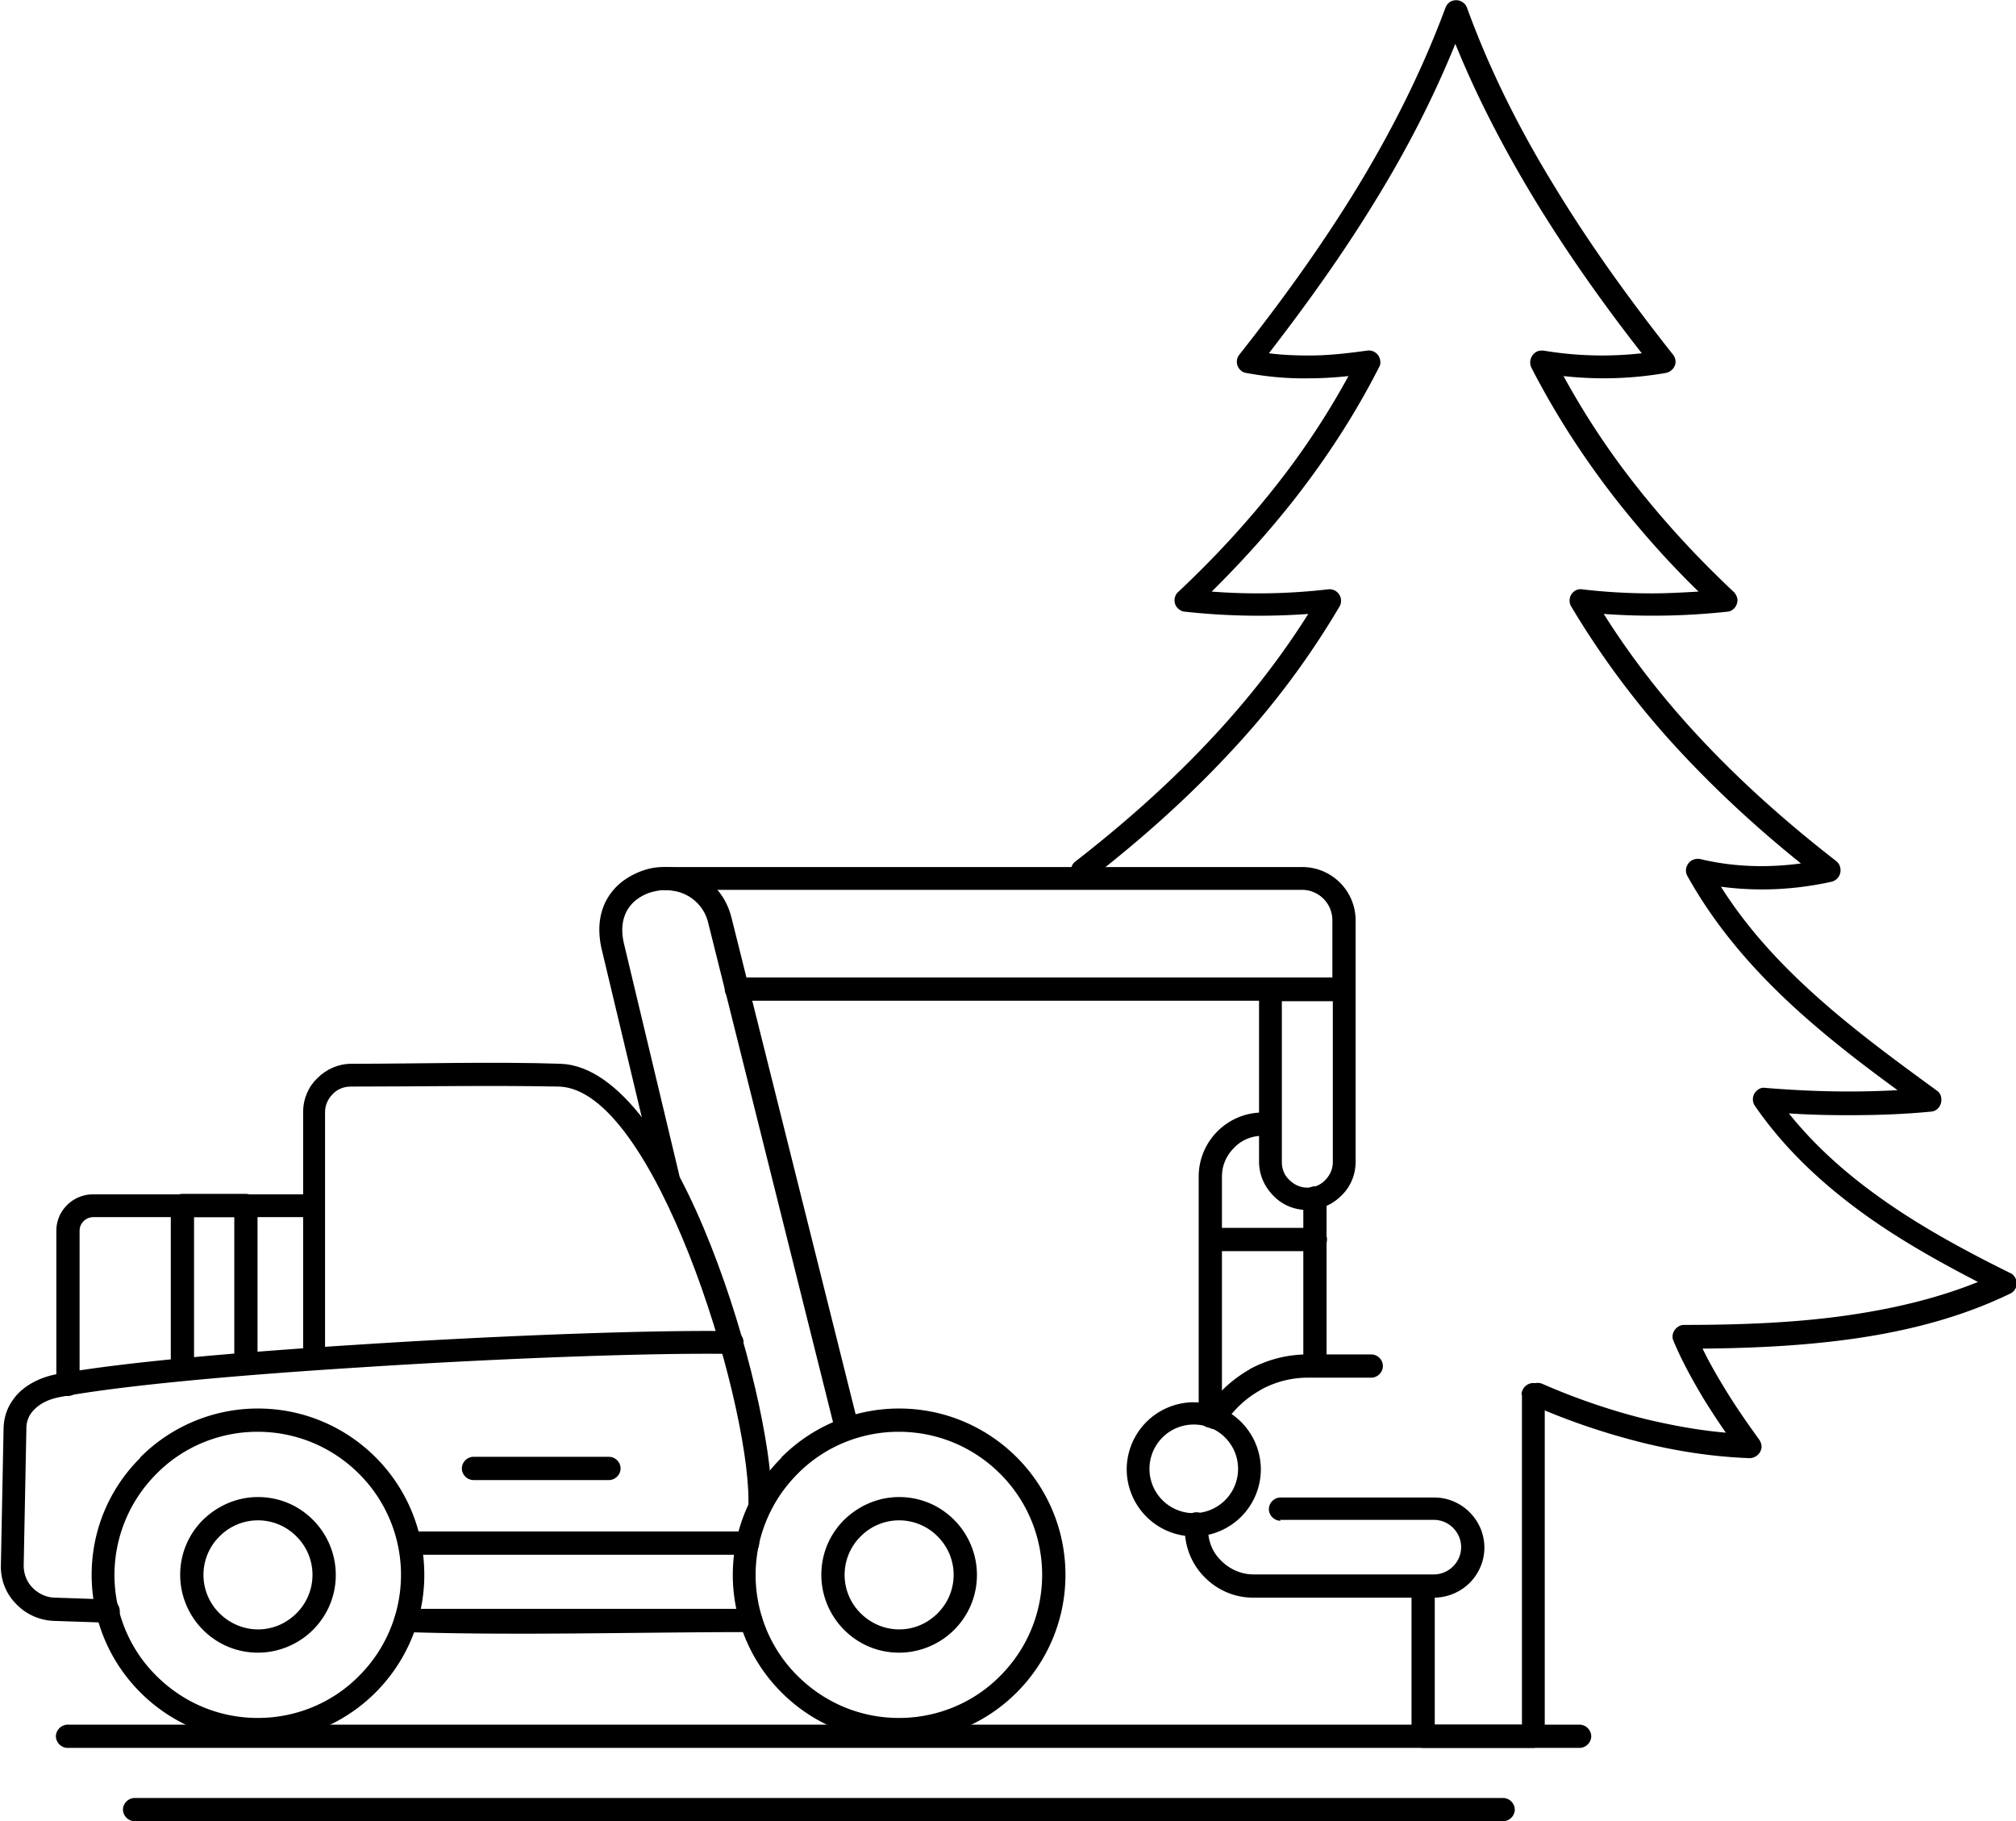
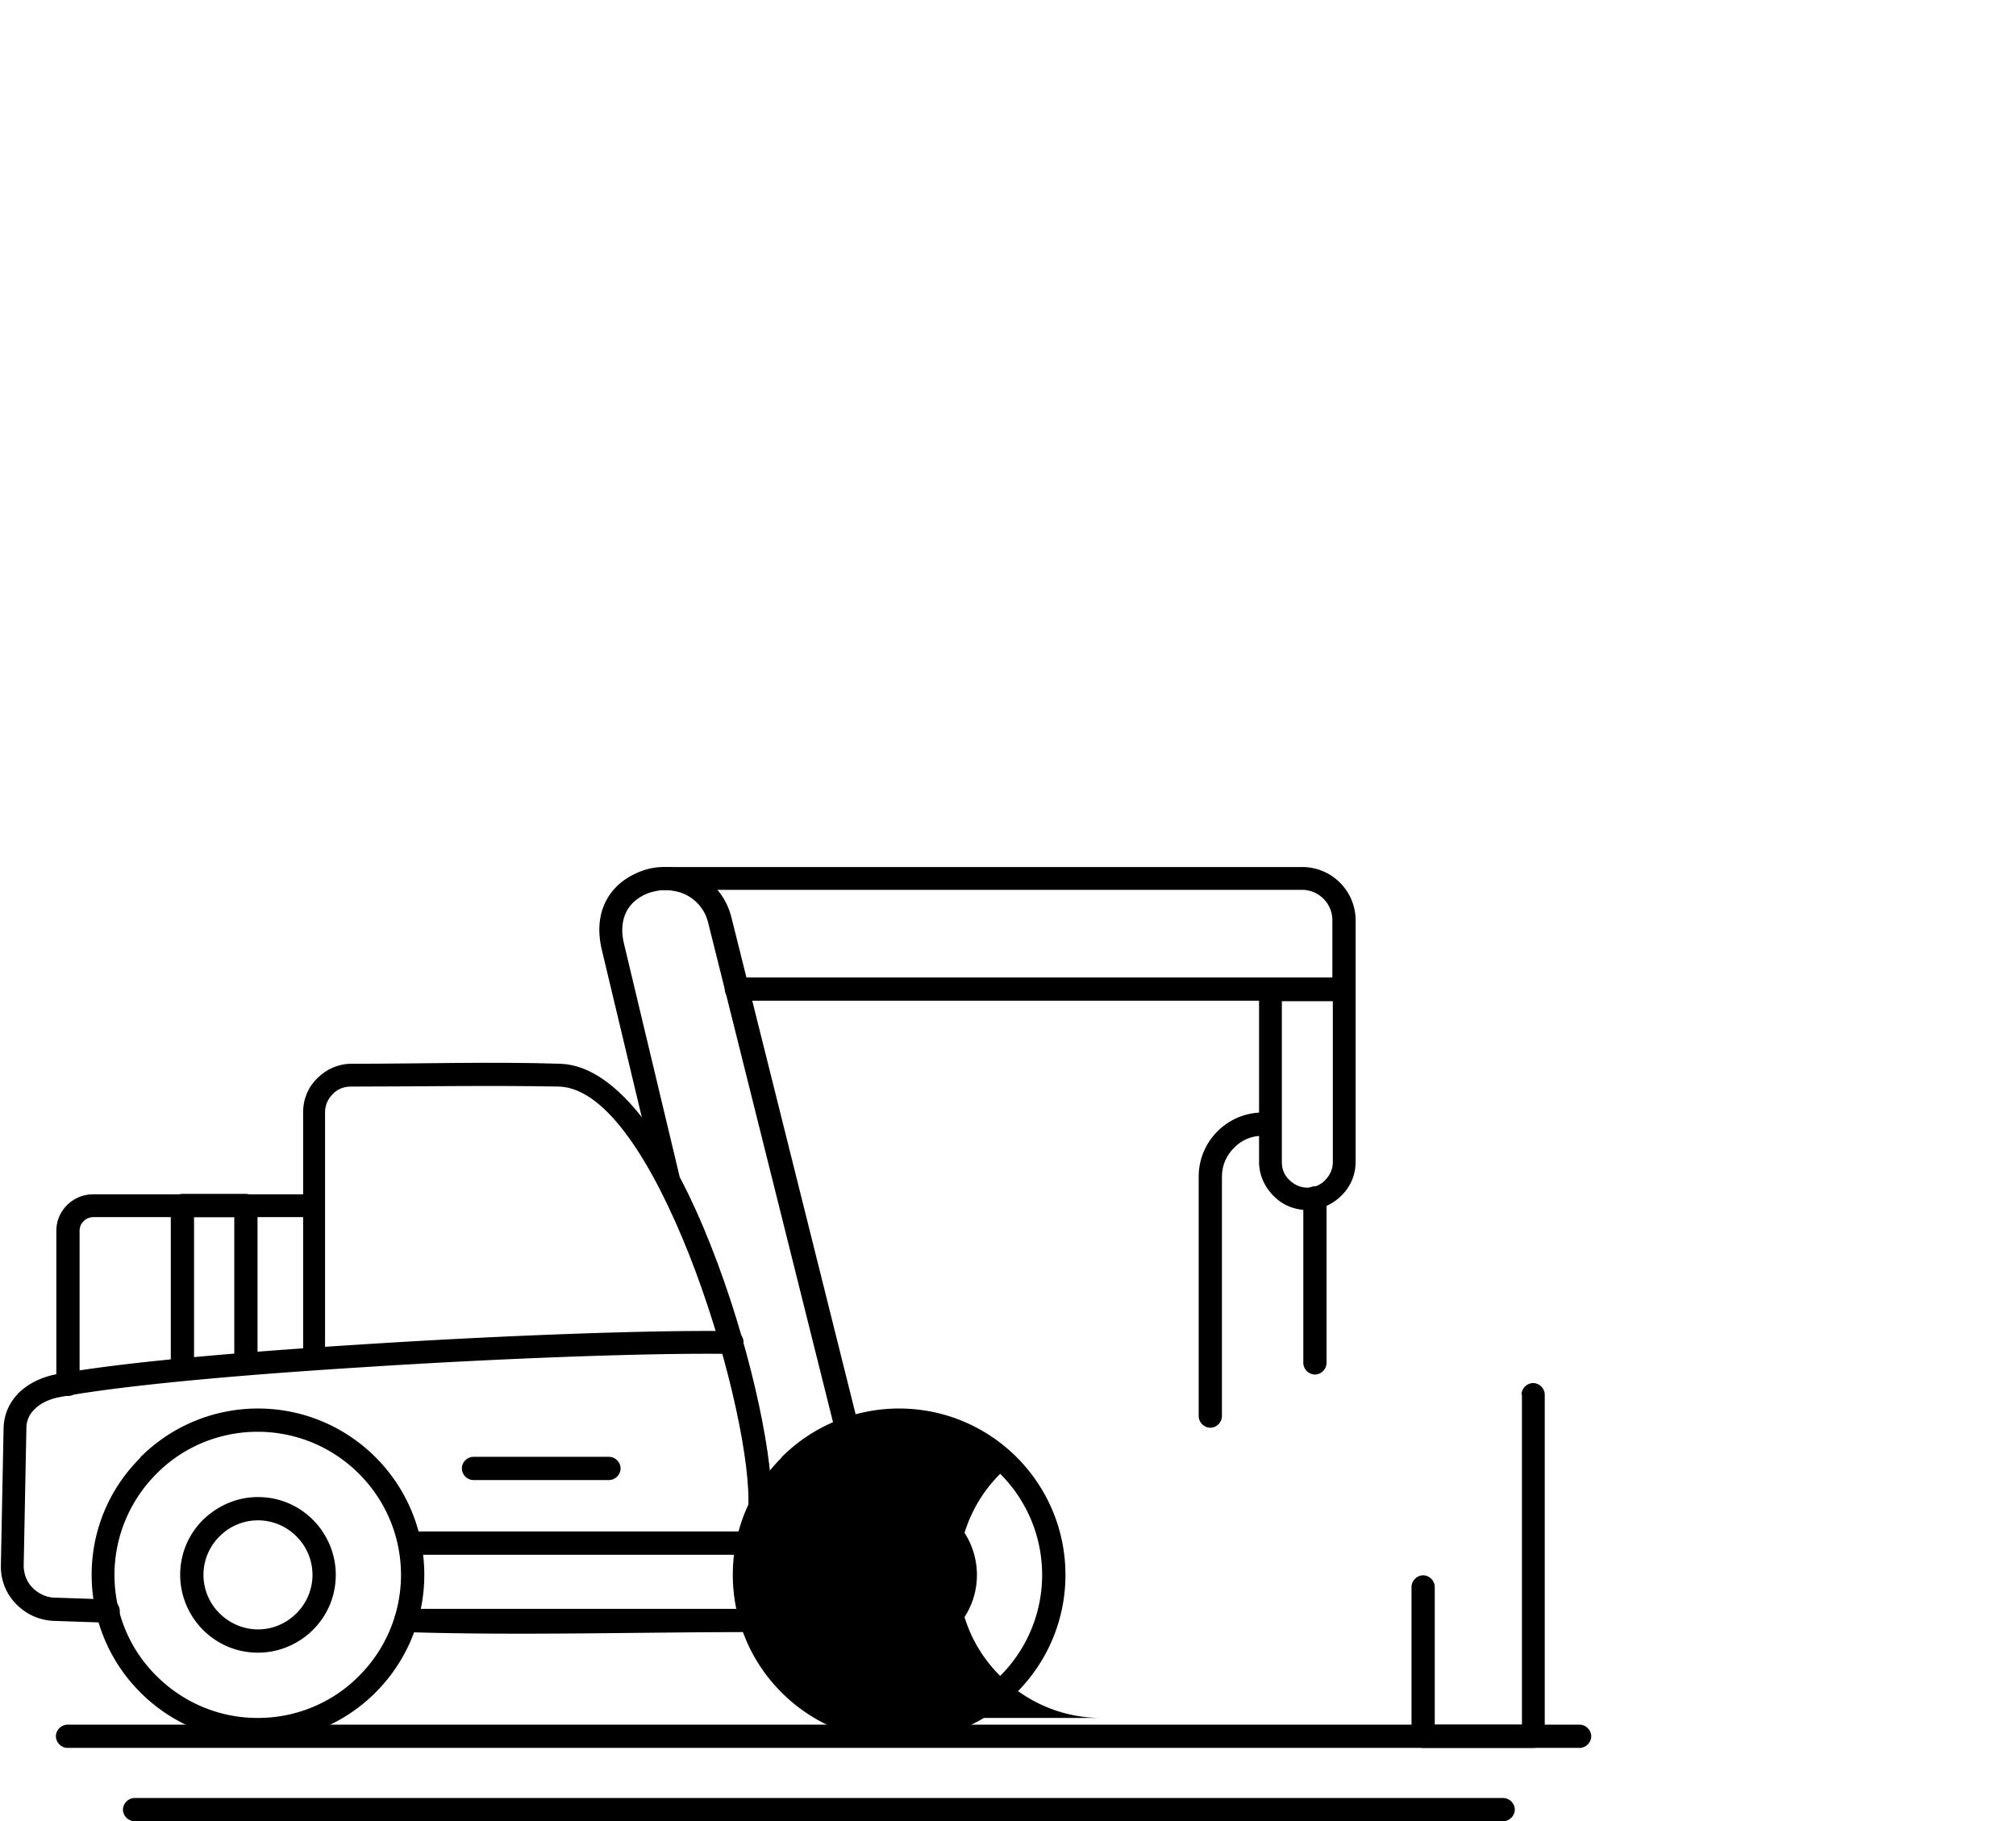
<svg xmlns="http://www.w3.org/2000/svg" xml:space="preserve" width="116.484" height="105.223" style="shape-rendering:geometricPrecision;text-rendering:geometricPrecision;image-rendering:optimizeQuality;fill-rule:evenodd;clip-rule:evenodd" viewBox="0 0 45.09 40.73">
  <defs>
    <style>.fil0{fill:#000;fill-rule:nonzero}</style>
  </defs>
  <g id="Layer_x0020_1">
    <path class="fil0" d="M1.51 39.09c-.14 0-.26-.12-.26-.26s.12-.26.26-.26h33.82c.14 0 .26.12.26.26s-.12.26-.26.26H1.51zm1.5 1.64c-.14 0-.26-.12-.26-.26s.12-.26.26-.26h30.61c.14 0 .26.12.26.26s-.12.26-.26.26H3.01z" />
    <path class="fil0" d="M5.77 38.42c.88 0 1.69-.36 2.26-.94a3.19 3.19 0 0 0 0-4.52c-.58-.58-1.38-.94-2.27-.94-.88 0-1.69.36-2.26.94l-.01.01a3.2 3.2 0 0 0-.93 2.25c0 .88.36 1.69.94 2.26.58.58 1.38.94 2.26.94zm2.63-.57a3.71 3.71 0 0 1-2.63 1.09 3.71 3.71 0 0 1-2.63-1.09 3.71 3.71 0 0 1-1.09-2.63c0-1.02.41-1.94 1.08-2.61l.01-.02a3.71 3.71 0 0 1 2.63-1.09c1.03 0 1.96.42 2.63 1.09.67.67 1.09 1.6 1.09 2.63 0 1.03-.42 1.96-1.09 2.63z" />
-     <path class="fil0" d="M5.77 36.44c.34 0 .64-.14.86-.36a1.209 1.209 0 0 0 0-1.72 1.209 1.209 0 0 0-1.72 0 1.209 1.209 0 0 0 0 1.72c.22.22.53.36.86.36zm1.23.01c-.31.31-.75.51-1.23.51s-.91-.19-1.23-.51c-.31-.31-.51-.75-.51-1.23s.19-.91.51-1.23c.32-.31.75-.51 1.23-.51s.91.19 1.23.51c.31.31.51.75.51 1.23s-.19.91-.51 1.23zm13.11 1.97c.88 0 1.69-.36 2.26-.94a3.19 3.19 0 0 0 0-4.52c-.58-.58-1.38-.94-2.27-.94-.88 0-1.69.36-2.26.94l-.01.01a3.2 3.2 0 0 0-.93 2.25c0 .88.36 1.69.94 2.26.58.58 1.38.94 2.26.94zm2.63-.57a3.71 3.71 0 0 1-2.63 1.09 3.71 3.71 0 0 1-2.63-1.09 3.71 3.71 0 0 1-1.09-2.63c0-1.02.41-1.94 1.08-2.61l.01-.02a3.71 3.71 0 0 1 2.63-1.09c1.03 0 1.96.42 2.63 1.09.67.67 1.09 1.6 1.09 2.63 0 1.03-.42 1.96-1.09 2.63z" />
+     <path class="fil0" d="M5.77 36.44c.34 0 .64-.14.86-.36a1.209 1.209 0 0 0 0-1.72 1.209 1.209 0 0 0-1.72 0 1.209 1.209 0 0 0 0 1.72c.22.22.53.36.86.36zm1.23.01c-.31.31-.75.51-1.23.51s-.91-.19-1.23-.51c-.31-.31-.51-.75-.51-1.23s.19-.91.51-1.23c.32-.31.75-.51 1.23-.51s.91.19 1.23.51c.31.31.51.75.51 1.23s-.19.91-.51 1.23zm13.11 1.97c.88 0 1.69-.36 2.26-.94a3.19 3.19 0 0 0 0-4.52l-.01.01a3.2 3.2 0 0 0-.93 2.25c0 .88.36 1.69.94 2.26.58.58 1.38.94 2.26.94zm2.63-.57a3.71 3.71 0 0 1-2.63 1.09 3.71 3.71 0 0 1-2.63-1.09 3.71 3.71 0 0 1-1.09-2.63c0-1.02.41-1.94 1.08-2.61l.01-.02a3.71 3.71 0 0 1 2.63-1.09c1.03 0 1.96.42 2.63 1.09.67.67 1.09 1.6 1.09 2.63 0 1.03-.42 1.96-1.09 2.63z" />
    <path class="fil0" d="M20.11 36.44c.34 0 .64-.14.86-.36a1.209 1.209 0 0 0 0-1.72 1.209 1.209 0 0 0-1.72 0 1.209 1.209 0 0 0 0 1.72c.22.22.53.36.86.36zm1.23.01c-.31.31-.75.51-1.23.51s-.91-.19-1.23-.51c-.31-.31-.51-.75-.51-1.23s.19-.91.51-1.23c.32-.31.75-.51 1.23-.51s.91.19 1.23.51c.31.31.51.75.51 1.23s-.19.91-.51 1.23zM10.59 33.1c-.14 0-.26-.12-.26-.26s.12-.26.26-.26h3.03c.14 0 .26.12.26.26s-.12.26-.26.26h-3.03zm6.13 1.15c.14 0 .26.12.26.26s-.12.26-.26.26H9.17c-.14 0-.26-.12-.26-.26s.12-.26.26-.26h7.55z" />
    <path class="fil0" d="M16.38 29.77c.14 0 .26.12.25.26 0 .14-.12.26-.26.25-1.69-.03-5.08.09-8.31.3-2.71.17-5.3.4-6.7.66-.23.04-.44.13-.58.27a.58.58 0 0 0-.19.44l-.06 3.06c0 .19.07.37.2.5s.31.22.51.22l1.19.04c.14 0 .25.12.25.27 0 .14-.12.25-.27.25l-1.19-.04c-.34-.01-.64-.15-.86-.38-.22-.22-.35-.53-.34-.87l.06-3.06c.01-.33.14-.59.35-.8.22-.21.52-.35.85-.41 1.43-.26 4.04-.49 6.76-.66 3.24-.21 6.64-.33 8.35-.3zM9.07 36.5c-.14 0-.25-.12-.25-.27 0-.14.12-.25.27-.25h7.7c.14 0 .26.12.26.26s-.12.26-.26.26c-2.54 0-5.19.08-7.71 0z" />
    <path class="fil0" d="M7 26.7c.14 0 .26.12.26.26s-.12.26-.26.26H2.09a.31.31 0 0 0-.22.09c-.06.06-.09.13-.09.22v3.43c0 .14-.12.26-.26.26s-.26-.12-.26-.26v-3.43c0-.23.09-.43.24-.58.15-.15.36-.24.58-.24h4.91z" />
    <path class="fil0" d="M7.3 30.25c0 .14-.12.26-.26.26s-.26-.12-.26-.26v-5.38c0-.3.12-.57.32-.76.2-.2.47-.32.76-.32 1.53 0 3.16-.05 4.68 0 1.31.05 2.51 1.91 3.36 4.07.83 2.1 1.36 4.5 1.36 5.69v.13c0 .14-.12.25-.27.25-.14 0-.25-.12-.25-.27v-.11c0-1.14-.52-3.45-1.33-5.5-.79-1.99-1.83-3.71-2.9-3.75-1.54-.03-3.12 0-4.67 0-.15 0-.3.06-.4.17-.1.1-.17.24-.17.4v5.38zm-2.96.25c0 .14-.12.26-.26.26s-.26-.12-.26-.26v-3.54c0-.14.12-.26.26-.26H5.5c.14 0 .26.12.26.26v3.37c0 .14-.12.26-.26.26s-.26-.12-.26-.26v-3.11h-.9v3.28z" />
    <path class="fil0" d="M19.17 31.84c.03.14-.05.28-.19.31a.256.256 0 0 1-.31-.19l-2.83-11.32a.941.941 0 0 0-.8-.72.987.987 0 0 0-.42.02c-.14.03-.26.09-.37.17-.26.19-.41.53-.29 1.01l1.23 5.15c.03.14-.05.28-.19.31a.256.256 0 0 1-.31-.19l-1.23-5.15c-.17-.72.07-1.24.49-1.55.17-.12.36-.21.56-.26.2-.05.41-.05.62-.02.55.08 1.06.44 1.23 1.11l2.83 11.32z" />
    <path class="fil0" d="M14.9 19.91c-.14 0-.26-.12-.26-.26s.12-.26.26-.26h14.22a1.194 1.194 0 0 1 1.2 1.2v5.39c0 .3-.12.57-.32.76-.2.2-.47.32-.76.32-.3 0-.57-.12-.76-.32-.2-.2-.32-.47-.32-.76v-3.6H16.47c-.14 0-.26-.12-.26-.26s.12-.26.26-.26H29.8v-1.28a.68.68 0 0 0-.68-.68H14.9zm14.9 2.48h-1.13v3.6c0 .16.06.3.17.4.1.1.24.17.4.17.15 0 .3-.06.4-.17.1-.1.17-.24.17-.4v-3.6z" />
    <path class="fil0" d="M28.43 24.9c.14.02.24.15.22.29-.02.14-.15.24-.29.22l-.06-.01h-.06c-.25 0-.48.1-.64.27-.17.17-.27.39-.27.64v5.36c0 .14-.12.26-.26.26s-.26-.12-.26-.26v-5.36c0-.39.16-.75.42-1.01s.62-.42 1.01-.42h.09l.09.01zm1.24 5.58c0 .14-.12.26-.26.26s-.26-.12-.26-.26v-3.69c0-.14.12-.26.26-.26s.26.12.26.26v3.69z" />
-     <path class="fil0" d="M27.08 27.98c-.14 0-.26-.12-.26-.26s.12-.26.26-.26h2.34c.14 0 .26.12.26.26s-.12.26-.26.26h-2.34zm-.38 5.86a.99.99 0 1 0 0-1.982.99.99 0 0 0 0 1.982zm1.06.08c-.27.27-.65.44-1.06.44a1.505 1.505 0 0 1-1.5-1.5 1.505 1.505 0 0 1 1.5-1.5 1.505 1.505 0 0 1 1.5 1.5c0 .41-.17.79-.44 1.06z" />
-     <path class="fil0" d="M28.64 34.01c-.14 0-.26-.12-.26-.26s.12-.26.26-.26h3.44c.31 0 .59.13.79.33.2.2.33.48.33.79 0 .31-.13.59-.33.79-.2.2-.49.33-.8.33h-4.04c-.42 0-.8-.17-1.08-.45a1.52 1.52 0 0 1-.45-1.08v-.12c0-.14.12-.26.26-.26s.26.12.26.26v.12c0 .28.11.53.3.71.18.18.44.3.71.3h4.04c.17 0 .32-.07.43-.18a.604.604 0 0 0 0-.86.604.604 0 0 0-.43-.18h-3.44zm-1.26-2.17c-.08.12-.23.16-.35.08-.12-.08-.16-.23-.08-.35.25-.39.59-.71.99-.94l.01-.01c.39-.21.83-.33 1.3-.33h1.42c.14 0 .26.12.26.26s-.12.26-.26.26h-1.42c-.38 0-.74.1-1.05.27l-.01.01c-.33.18-.61.45-.81.76zm6.91-.42a.256.256 0 0 1-.13-.34c.06-.13.21-.19.34-.13.78.34 1.55.6 2.32.79.59.14 1.19.25 1.78.3-.18-.26-.35-.52-.51-.78-.25-.42-.48-.84-.66-1.27-.06-.13.01-.28.14-.34.04-.02.08-.02.11-.02 1.29 0 2.56-.05 3.75-.23 1-.15 1.94-.38 2.81-.73-.89-.46-1.76-.95-2.55-1.52-.94-.68-1.78-1.46-2.44-2.42a.258.258 0 0 1 .07-.36c.05-.04.11-.05.17-.04.62.05 1.24.08 1.85.08.37 0 .74-.01 1.1-.03-.81-.59-1.6-1.2-2.34-1.88-.91-.84-1.73-1.78-2.36-2.91-.07-.12-.02-.28.1-.35.06-.03.12-.04.18-.03.75.18 1.5.2 2.26.1-.97-.78-1.87-1.61-2.69-2.49a19.17 19.17 0 0 1-2.45-3.26.258.258 0 0 1 .09-.35c.05-.03.11-.04.16-.03.51.06 1.03.09 1.56.09.34 0 .69-.02 1.04-.04-.67-.65-1.29-1.35-1.87-2.09-.7-.9-1.33-1.87-1.87-2.92a.272.272 0 0 1 .11-.35c.05-.03.1-.03.16-.03a7.928 7.928 0 0 0 2.2.06c-.86-1.1-1.66-2.23-2.38-3.41-.68-1.12-1.29-2.28-1.79-3.51-.5 1.23-1.1 2.39-1.79 3.51-.72 1.18-1.53 2.31-2.38 3.41.31.04.61.05.91.05.43 0 .86-.05 1.29-.11.14-.02.27.08.29.22.01.06 0 .11-.03.16-.54 1.06-1.17 2.02-1.87 2.92-.58.74-1.21 1.44-1.87 2.09a13.599 13.599 0 0 0 2.6-.05.258.258 0 0 1 .25.4 18.53 18.53 0 0 1-2.44 3.25c-.94 1.01-1.99 1.95-3.14 2.84-.11.09-.27.07-.36-.05a.248.248 0 0 1 .05-.36c1.12-.87 2.16-1.8 3.08-2.79.8-.86 1.51-1.77 2.12-2.74a15.204 15.204 0 0 1-2.75-.05c-.06 0-.12-.03-.17-.08-.1-.1-.09-.27.01-.36.8-.75 1.55-1.56 2.23-2.43.58-.74 1.11-1.54 1.58-2.4-.28.03-.57.05-.86.05-.47.01-.94-.03-1.43-.12-.04-.01-.08-.02-.11-.05a.255.255 0 0 1-.04-.36c.94-1.19 1.83-2.42 2.62-3.71.78-1.28 1.46-2.62 1.99-4.05.03-.07.08-.13.15-.15.13-.05.28.02.33.15.52 1.43 1.2 2.77 1.99 4.05.78 1.28 1.67 2.51 2.61 3.7.03.03.05.08.06.12.03.14-.07.27-.21.3a8.108 8.108 0 0 1-2.29.07c.47.86 1 1.66 1.58 2.4.68.87 1.43 1.68 2.23 2.43.04.04.07.1.08.16.01.14-.09.27-.23.28a15.527 15.527 0 0 1-2.76.05c.61.97 1.32 1.88 2.12 2.74.92.99 1.95 1.91 3.07 2.78.05.04.09.09.1.16.03.14-.06.28-.2.31-.82.18-1.64.22-2.47.11.55.87 1.23 1.62 1.97 2.3.88.81 1.87 1.54 2.86 2.26.06.04.1.11.1.19.01.14-.09.27-.23.28-.61.06-1.23.08-1.85.08-.44 0-.88-.01-1.33-.04.57.71 1.24 1.31 1.99 1.85.9.65 1.91 1.2 2.96 1.72.05.02.09.06.12.12.06.13.01.28-.12.34-1.05.51-2.21.82-3.44 1-1.1.16-2.25.22-3.44.23.14.29.3.57.47.85.24.4.51.79.8 1.19.03.05.05.1.05.16-.01.14-.13.25-.27.25-.8-.03-1.61-.15-2.41-.35-.8-.2-1.61-.47-2.41-.82z" />
    <path class="fil0" d="M34.03 31.19c0-.14.12-.26.26-.26s.26.12.26.26v7.64c0 .14-.12.26-.26.26h-2.46c-.14 0-.26-.12-.26-.26v-3.34c0-.14.12-.26.26-.26s.26.12.26.26v3.08h1.95v-7.38z" />
  </g>
</svg>